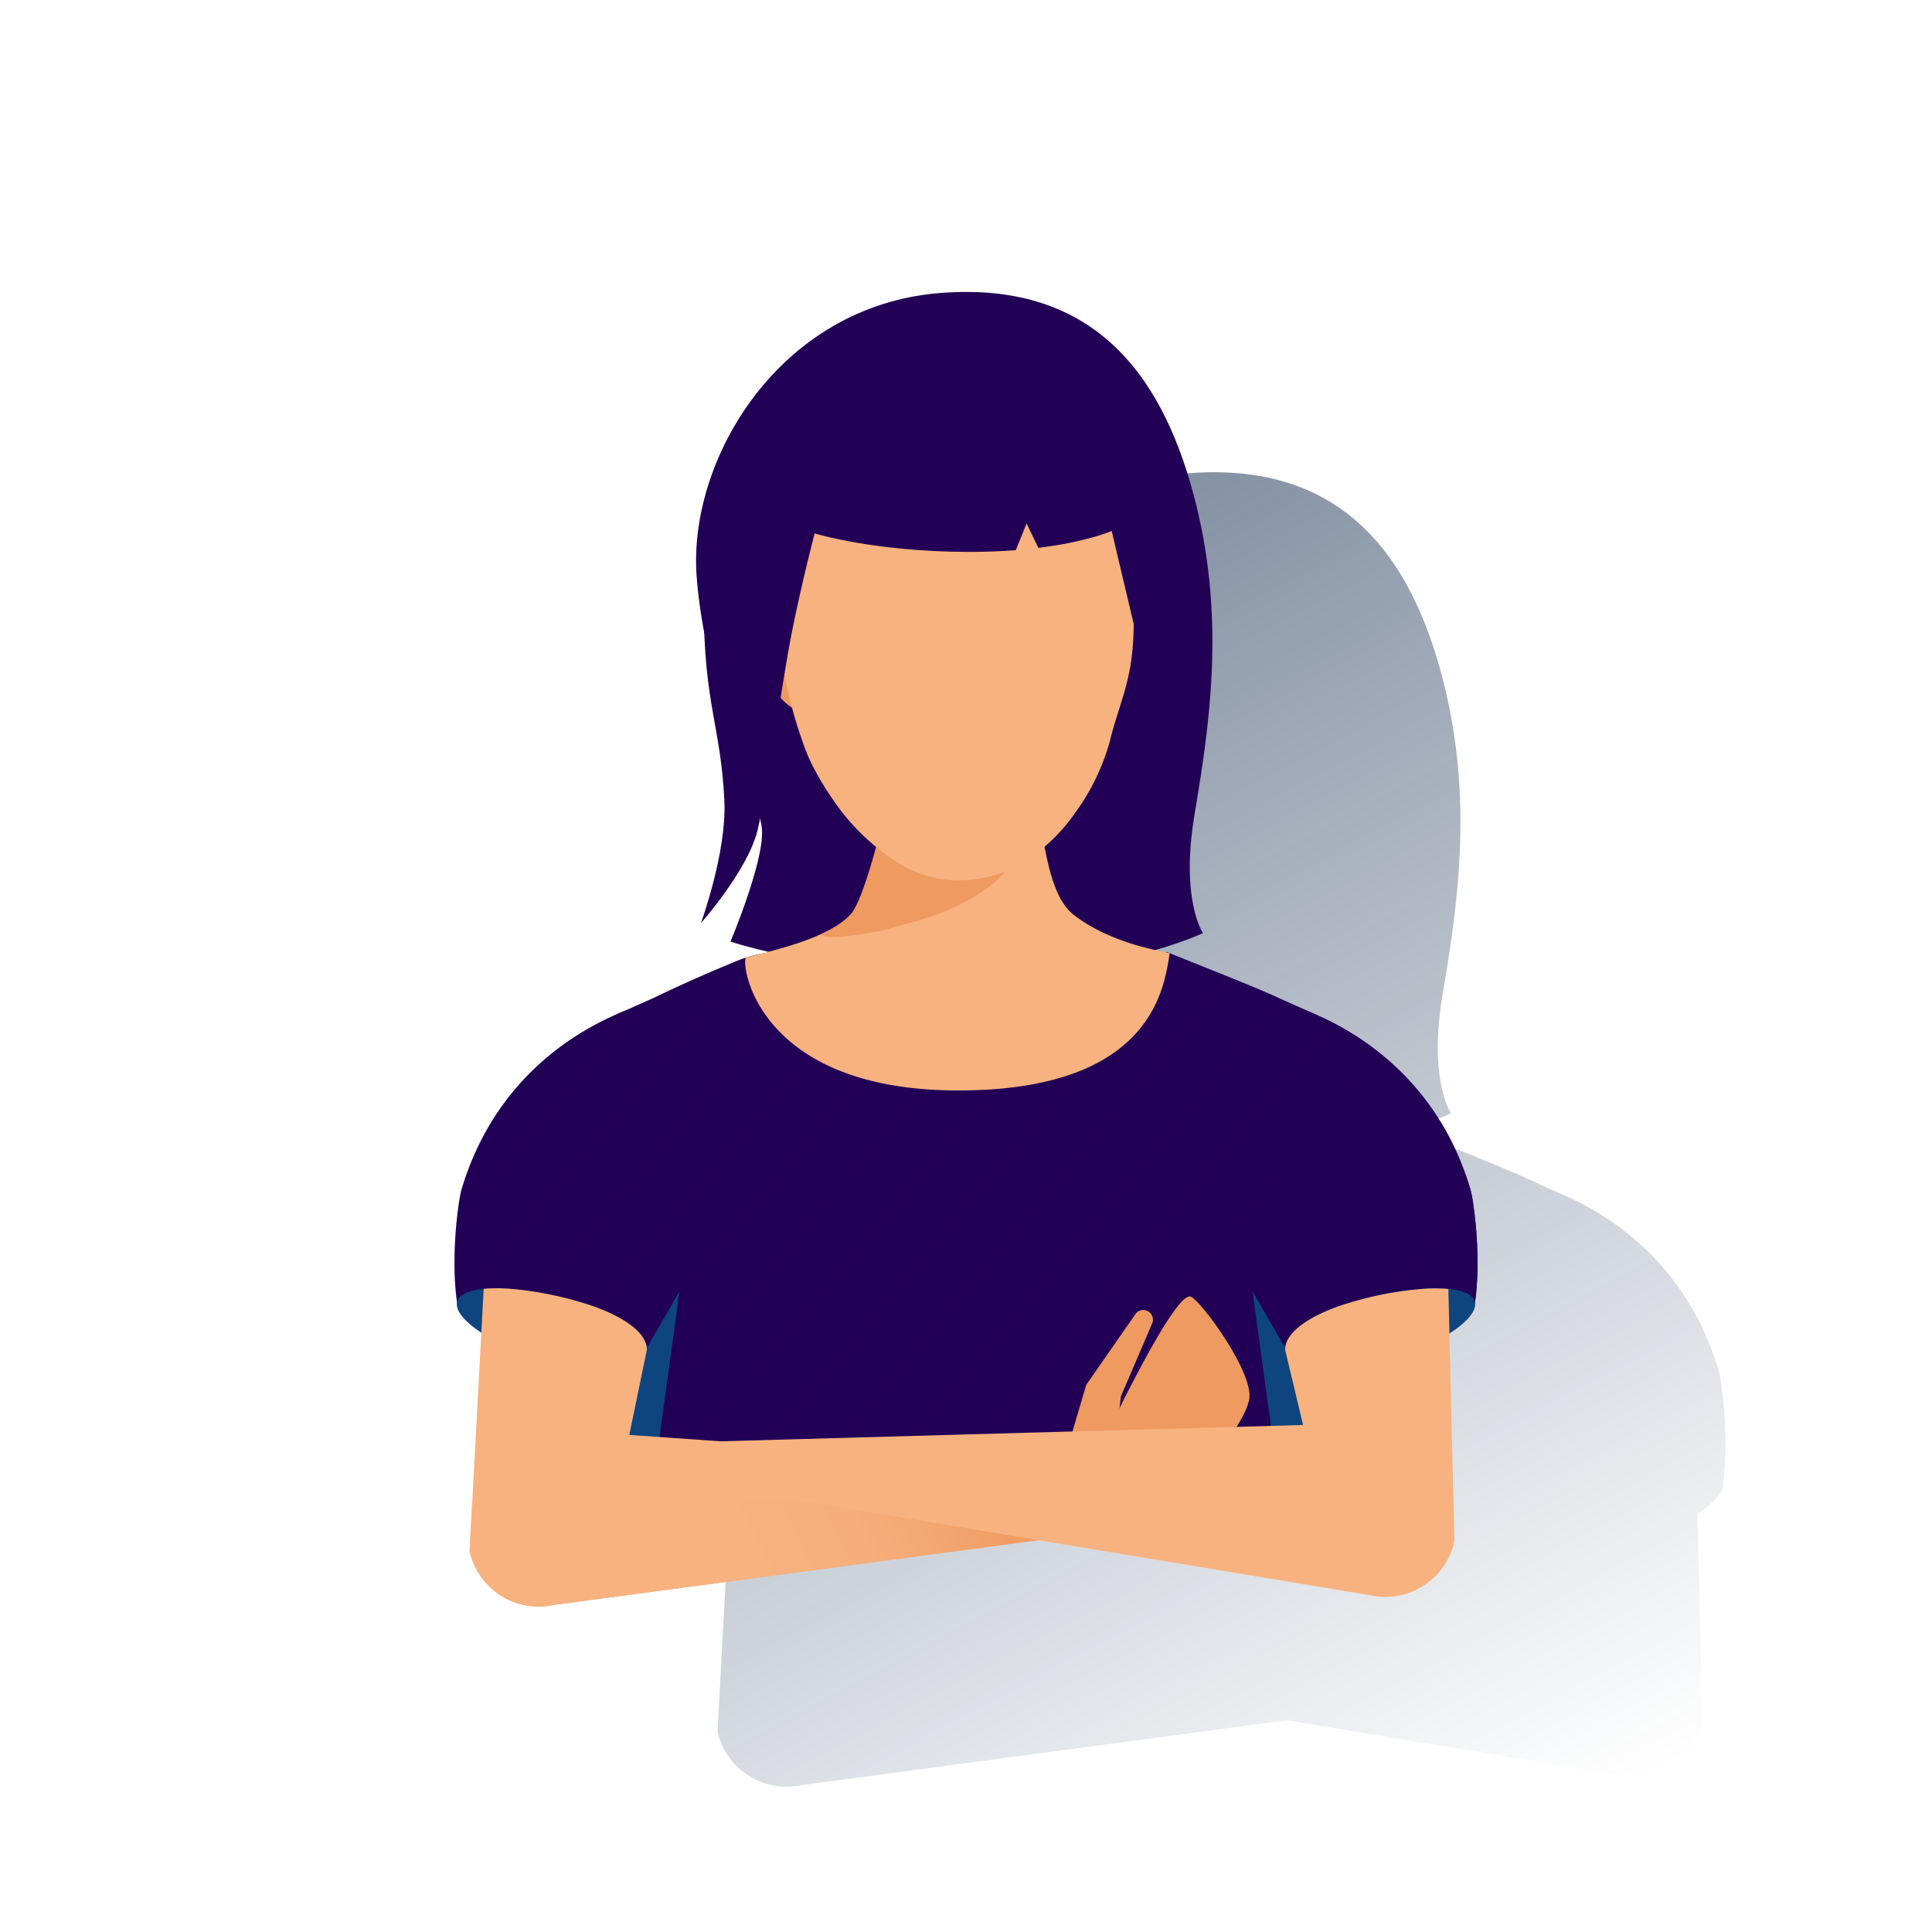
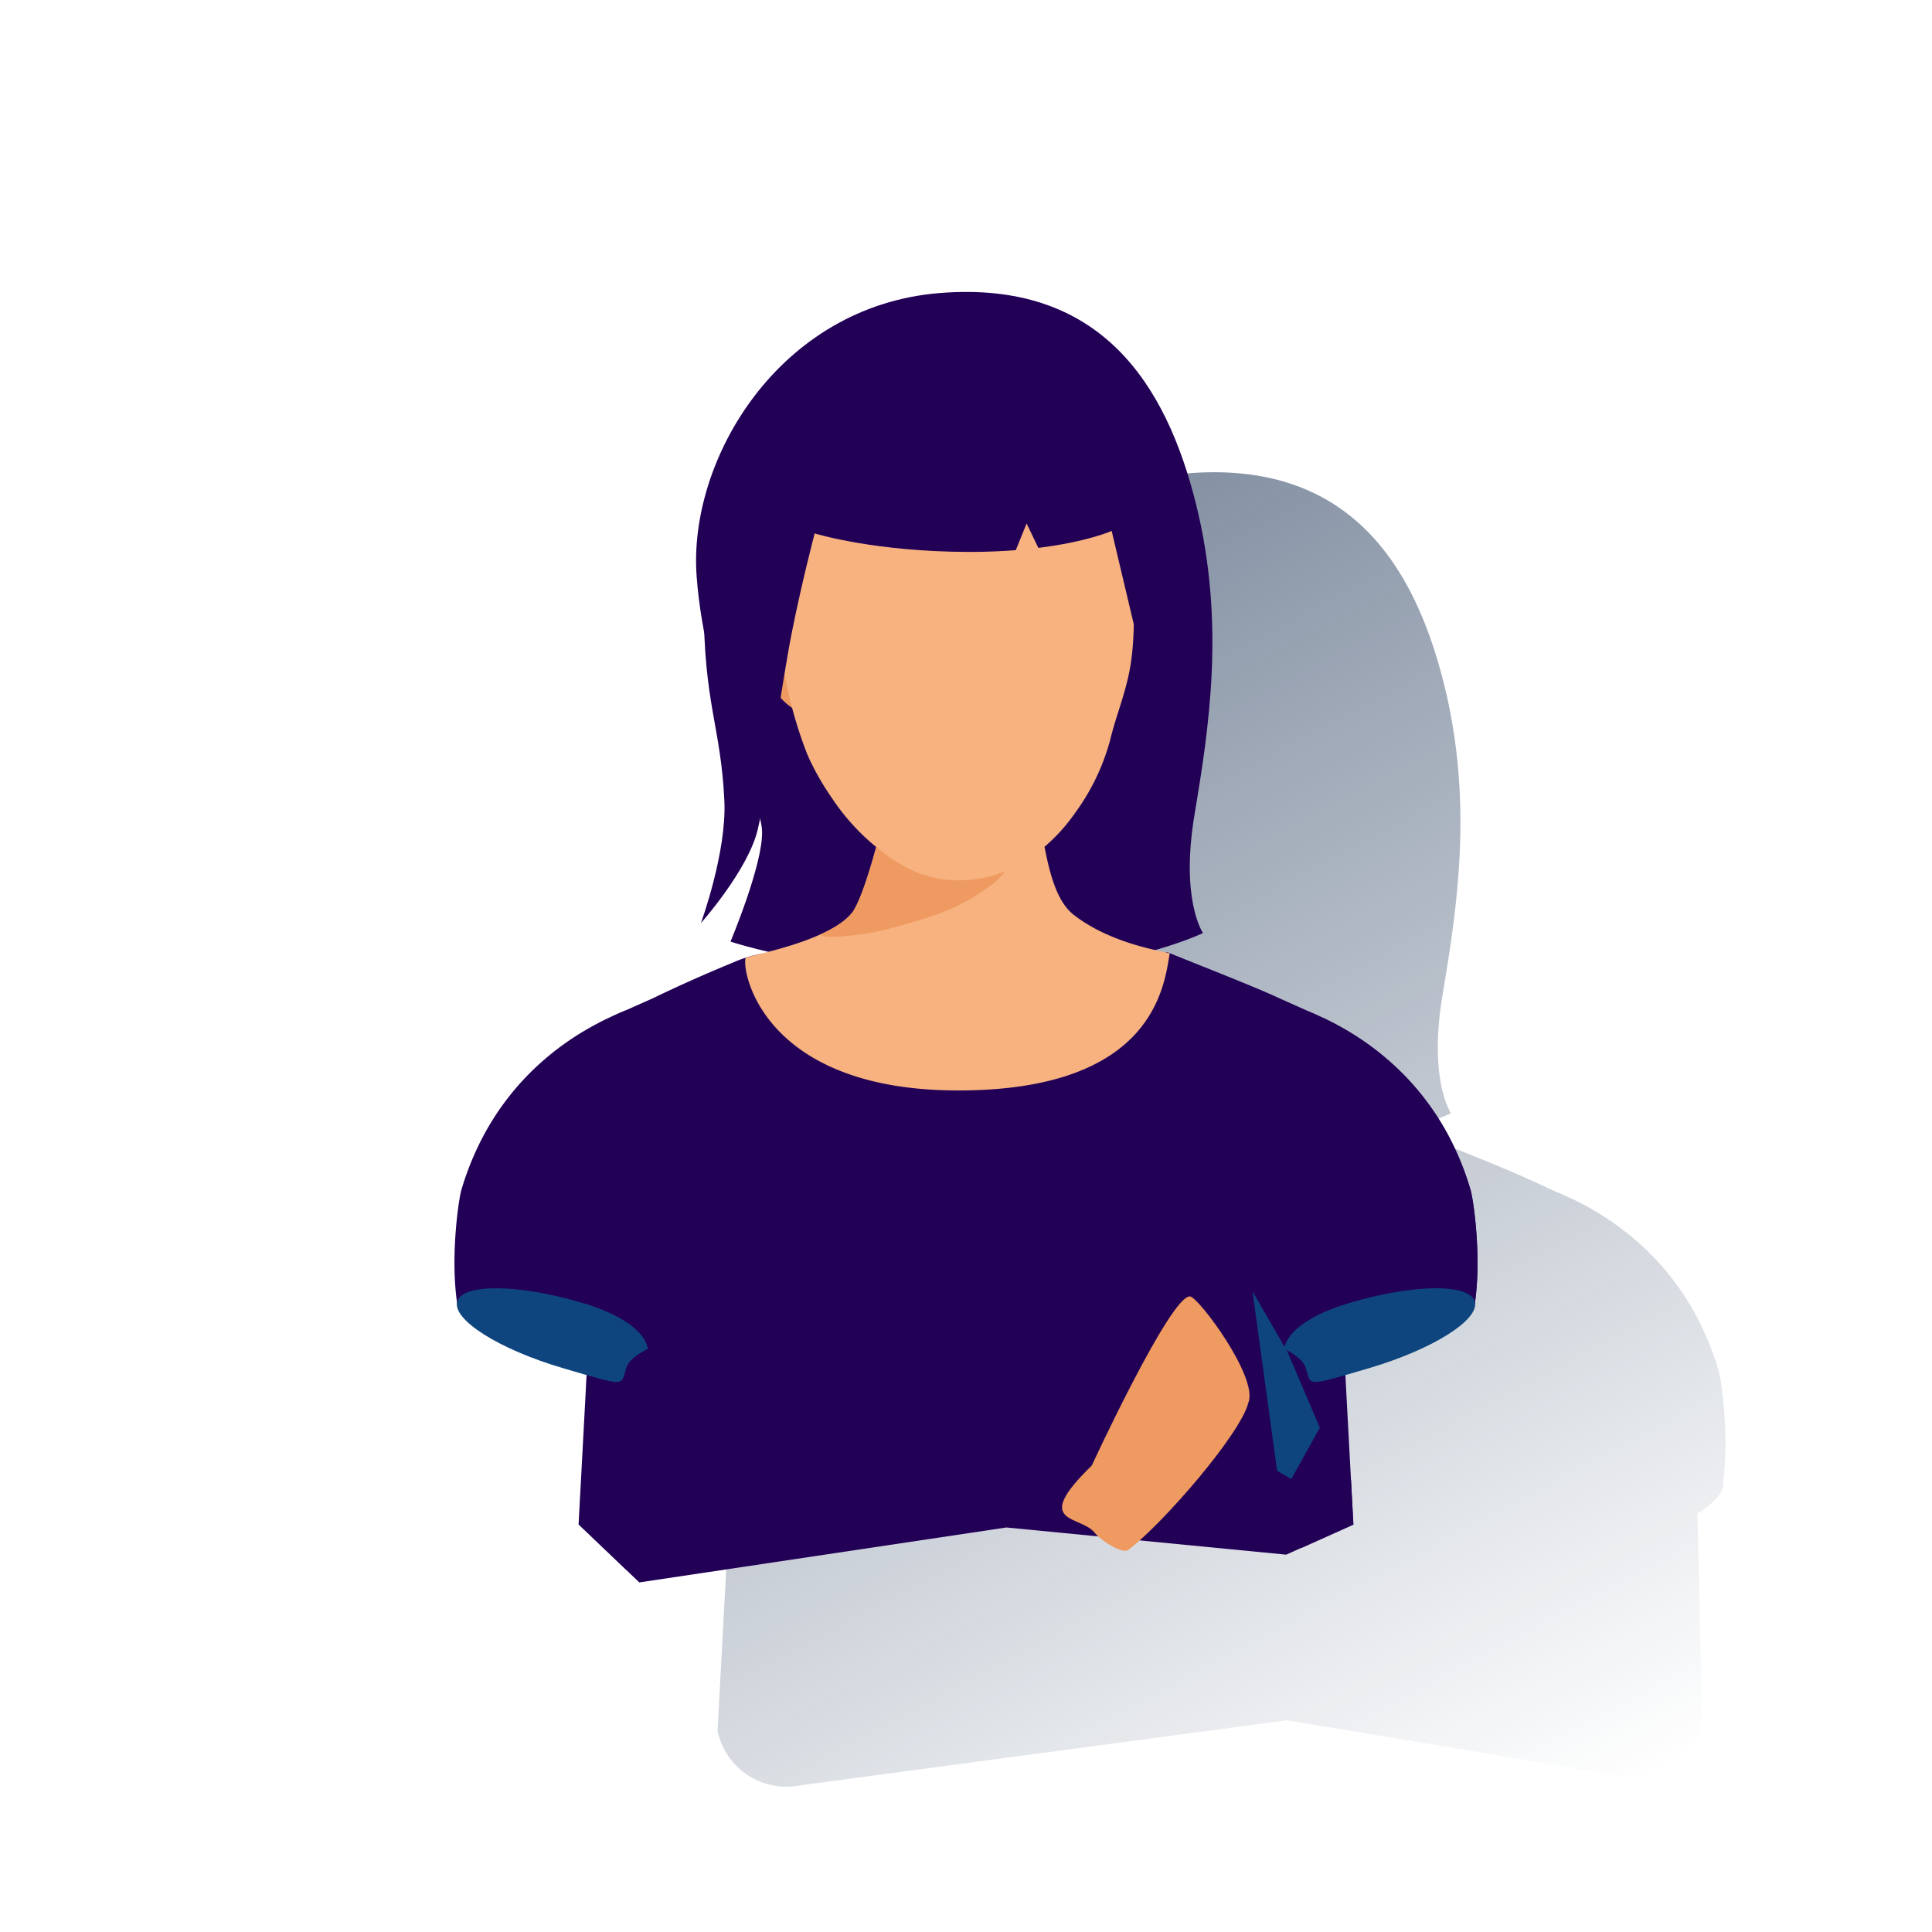
<svg xmlns="http://www.w3.org/2000/svg" id="Capa_1" data-name="Capa 1" viewBox="0 0 600 600">
  <defs>
    <style>.cls-1{fill:none;}.cls-2{fill:url(#Degradado_sin_nombre);}.cls-3{fill:#220056;}.cls-4{fill:#220056;}.cls-5{fill:url(#Degradado_sin_nombre_2);}.cls-6{fill:#0e457f;}.cls-7{fill:#f7b27f;}.cls-8{fill:#ef9a60;}.cls-9{clip-path:url(#clip-path);}.cls-10{fill:url(#Degradado_sin_nombre_9);}</style>
    <linearGradient id="Degradado_sin_nombre" x1="246.86" y1="204.45" x2="449.47" y2="585.5" gradientUnits="userSpaceOnUse">
      <stop offset="0" stop-color="#072146" />
      <stop offset="0" stop-color="#072146" stop-opacity="0.5" />
      <stop offset="1" stop-color="#072146" stop-opacity="0" />
    </linearGradient>
    <linearGradient id="Degradado_sin_nombre_2" x1="407.93" y1="488.25" x2="188.57" y2="304.18" gradientUnits="userSpaceOnUse">
      <stop offset="0" stop-color="#220056" />
      <stop offset="1" stop-color="#220056" stop-opacity="0" />
    </linearGradient>
    <clipPath id="clip-path">
      <path class="cls-1" d="M180.81,404.55c7.68,2.26,20.07,7.5,20.07,14.68L195.44,448,379,458.45c-2.62,2.15-8.26,13.14-11.81,13.89L171.84,498.45a21.9,21.9,0,0,1-26-16.84l4.37-81.35a49,49,0,0,1,7.44-.07A107.94,107.94,0,0,1,180.81,404.55Z" />
    </clipPath>
    <linearGradient id="Degradado_sin_nombre_9" x1="315.45" y1="437.42" x2="228.89" y2="479.86" gradientUnits="userSpaceOnUse">
      <stop offset="0" stop-color="#ef9a60" />
      <stop offset="0.2" stop-color="#f09d64" />
      <stop offset="0.37" stop-color="#f3a56e" />
      <stop offset="0.64" stop-color="#f6af7b" />
      <stop offset="0.99" stop-color="#f7b27f" />
    </linearGradient>
  </defs>
  <title>usuario</title>
  <path class="cls-2" d="M533.72,425.62a91.43,91.43,0,0,0-4.94-13q-1-2.25-2.31-4.55c-1.25-2.29-2.65-4.59-4.2-6.87q-1.54-2.28-3.3-4.52a78,78,0,0,0-5.66-6.49,83.11,83.11,0,0,0-9.71-8.55c-1.13-.85-2.26-1.68-3.41-2.46-1.52-1-3.06-2-4.59-2.93-2.48-1.48-4.93-2.77-7.32-3.92v0l-.69-.3c-1.74-.83-3.46-1.58-5.12-2.27l-1.83-.81L476.49,367l-2.29-1c-.83-.4-1.92-.89-3.2-1.45l-1-.43c-2.39-1-5.29-2.23-8.37-3.49-8.78-3.58-18.9-7.55-22-8.88h-.43c-.78-.17-1.94-.4-3.37-.72a103.7,103.7,0,0,0,14.8-5.29s-7.07-10.16-2.65-36.66,9.72-59.64.44-96.74S418.79,143,368.88,147s-78.19,51.68-75.54,87.91a152.62,152.62,0,0,0,2.38,17.61c.91,23.83,5.25,31.24,6.24,52.18.76,16.05-7.29,38-7.29,38s14.74-16.56,17.67-29.15c.23-1,.47-2.11.71-3.28a19.91,19.91,0,0,1,.61,3.72c.44,10.16-9.8,34.45-9.8,34.45s4.18,1.41,11.74,3.18c-1.7.44-3.18.81-4.37,1.1l-.59.15a17.72,17.72,0,0,0-2.08.6h0a34.06,34.06,0,0,0-3.72,1.42c-9.76,4-18.36,7.92-25.06,11.16l-8.11,3.61q-2.57,1-5.27,2.33l-.68.3v0c-2.39,1.15-4.84,2.45-7.32,3.92a85.76,85.76,0,0,0-17.71,13.94A82.41,82.41,0,0,0,227.53,408a89.32,89.32,0,0,0-7.25,17.58c-.82,2.74-3.43,20.3-1.35,34.83-.52,2.63,2.35,6,7.55,9.43l-3.64,67.73a21.9,21.9,0,0,0,26,16.84l150.84-20.16,103,17.1a21.89,21.89,0,0,0,26-16.84l-1.53-64.41c5.44-3.52,8.48-7,7.94-9.69C537.15,445.92,534.54,428.36,533.72,425.62Z" />
  <path class="cls-3" d="M226.86,292.42s30.15,10.16,75.19,10.16,71.55-12.81,71.55-12.81-7.07-10.16-2.65-36.66,9.72-59.64.44-96.74S341.79,87,291.88,91s-78.19,51.68-75.54,87.91,19.88,68.91,20.32,79.07S226.86,292.42,226.86,292.42Z" />
  <path class="cls-4" d="M456.72,369.62A89.32,89.32,0,0,0,449.47,352a82.41,82.41,0,0,0-13.16-17.88,85.76,85.76,0,0,0-17.71-13.94c-2.48-1.48-4.93-2.77-7.32-3.92v0l-.69-.3c-1.74-.83-3.46-1.58-5.12-2.27L397.2,310c-6.68-3.23-29.57-12.13-34.6-14.25l-62.6.68-41.32-1.67c-5,2.11-17.62-1.8-30.84,4.09-9.76,4-18.36,7.92-25.06,11.16l-8.11,3.61q-2.56,1-5.27,2.33l-.68.3v0c-2.39,1.15-4.84,2.45-7.32,3.92a85.76,85.76,0,0,0-17.71,13.94A82.41,82.41,0,0,0,150.53,352a89.32,89.32,0,0,0-7.25,17.58c-.83,2.77-3.5,20.75-1.27,35.38,1.24,8.12,11.36-1.5,13.18,7.24l27.4,7-2.9,54.23,18.85,18,114-17.06,86.89,8.44,20.87-9.37-2.9-54.23,27.4-7c1.82-8.74,11.94.88,13.18-7.24C460.22,390.37,457.55,372.39,456.72,369.62Z" />
  <path class="cls-5" d="M449.47,352a82.41,82.41,0,0,0-13.16-17.88,85.76,85.76,0,0,0-17.71-13.94c-2.48-1.48-4.93-2.77-7.32-3.92v0l-.69-.3c-1.74-.83-3.46-1.58-5.12-2.27L397.2,310c-6.68-3.23-29.57-12.13-34.6-14.25l-20.7.23c-4.25,13.26-20.55,26.1-40.62,26.31-20.21-.26-35.53-13.89-39.32-27.4l-3.28-.13c-5,2.11-17.62-1.8-30.84,4.09-9.76,4-18.36,7.92-25.06,11.16l-8.11,3.61q-2.56,1-5.27,2.33l-.68.3v0c-2.39,1.15-4.84,2.45-7.32,3.92a85.76,85.76,0,0,0-17.71,13.94A82.41,82.41,0,0,0,150.53,352a89.32,89.32,0,0,0-7.25,17.58c-.83,2.77-3.5,20.75-1.27,35.38,1.24,8.12,11.36-1.5,13.18,7.24l27.4,7L182,430.63c13.33-4.24,23.77-8.72,23.77-8.72,0,5.93-13.54,24.25-25.48,40.78l-.58,10.8,14.86,14.18L303.9,469.43l100.33,11.28,16.08-7.22-.74-13.89c-10.24-14.6-22.67-31.54-22.67-37.69,0,0,8.88.52,20.71,1.15l-.2-3.8,27.4-7c1.82-8.74,11.94.88,13.18-7.24,2.23-14.63-.44-32.61-1.27-35.38A89.32,89.32,0,0,0,449.47,352Z" />
-   <polyline class="cls-6" points="200.07 420.02 211.02 401.02 203.39 456.78 198.97 459.32 190.11 443.39" />
  <path class="cls-6" d="M142,404.18c-1.66,5.62,13,14.89,32.83,20.71s18,5.6,19.62,0c1-3.39,6.76-6,6.76-6-1.32-7.17-12.57-12-20.39-14.28C161,398.73,143.64,398.56,142,404.18Z" />
-   <path class="cls-7" d="M180.81,404.55c7.68,2.26,20.07,7.5,20.07,14.68l-5.44,26.4L379,458.45c-2.62,2.15-8.26,13.14-11.81,13.89L171.84,498.45a21.9,21.9,0,0,1-26-16.84l4.37-81.35a49,49,0,0,1,7.44-.07A107.94,107.94,0,0,1,180.81,404.55Z" />
  <path class="cls-7" d="M363.27,296.05c-1.7,9.91-4.74,42.6-65.68,42.6-61.21,0-67.42-37.72-66-41.2,2-.92,25.81-5.12,33-13.93,3.45-4.29,8.19-22.58,8.81-25.38a141.44,141.44,0,0,0,2.52-18.46c.15-1.83.31-3.77.49-5.93.47-6,1-13.51,1.65-23a14.36,14.36,0,0,1,.63-3.58,10.05,10.05,0,0,1,.91-2c6.55-11,34-12.82,40.35-4.12,1.67,2.3,1.46,4.83,1.2,7.58,0,.12,0,.24,0,.36a176.54,176.54,0,0,0-.76,18.89c0,1.32,0,2.63.05,3.91,0,2.18.18,4.26.31,6.23a119.6,119.6,0,0,0,1.83,15.33c2.23,11.29,3.77,25.27,10.91,30.79C345.54,293.48,362.16,295.54,363.27,296.05Z" />
  <path class="cls-8" d="M320.37,257c.48-1.15,1-2.33,1.47-3.57l.27-2.21A128.47,128.47,0,0,1,320.66,238c-.13-2-.26-4.05-.31-6.23,0-.23,0-.46,0-.69l-43.66-1.64c-.12,1.52-.23,3-.34,4.34-.18,2.16-.34,4.1-.49,5.93a141.44,141.44,0,0,1-2.52,18.46c-.62,2.8-5.36,21.09-8.81,25.38-2,2.53-5.48,4.68-9.37,6.48-1.06,2,13.52.35,19.79-1.32,13.66-3.63,22.39-6,33-13.93C311.93,271.72,316.39,265.76,320.37,257Z" />
  <polyline class="cls-6" points="399.93 420.02 388.98 401.02 396.61 456.78 401.03 459.32 409.89 443.39" />
  <path class="cls-6" d="M458,404.18c1.66,5.62-13.05,14.89-32.83,20.71s-18,5.6-19.62,0c-1-3.39-6.76-6-6.76-6,1.32-7.17,12.57-12,20.39-14.28C439,398.73,456.36,398.56,458,404.18Z" />
-   <path class="cls-8" d="M328.22,461l8.88-30.1.25-.83.26-.38,14.82-21.3a3,3,0,0,1,5.25,2.91l-.11.27-10.32,24.08.86-2L344.37,465a8.37,8.37,0,0,1-16.62-2,9.63,9.63,0,0,1,.27-1.34Z" />
  <path class="cls-8" d="M340.06,476.11c1.63,2.11,8.44,6.7,10.4,5.2,11.17-8.6,34.89-36.14,37.23-45.7,3.2-7.75-15.51-32.85-18.13-33-6.05-.35-30.51,52.54-30.51,52.54C320,473.67,335.66,470.38,340.06,476.11Z" />
  <g class="cls-9">
-     <path class="cls-10" d="M342.81,480.4c-14.7-3.4-53.78-10-70.1-14.7l-122.62,1.13s-15.05.63-15.32,3.39c-1.13,11.31,1.68,29.88,20.9,33.28l169.05-20.84C327.41,482.3,339.42,481.53,342.81,480.4Z" />
-   </g>
-   <path class="cls-7" d="M419.19,404.55c-7.68,2.26-20.07,7.5-20.07,14.68l5.56,23.31L209.93,448c2.62,2.16,16.82,14.22,20.37,15l195.37,32.44a21.89,21.89,0,0,0,26-16.84l-1.87-78.29a49,49,0,0,0-7.44-.07A107.94,107.94,0,0,0,419.19,404.55Z" />
+     </g>
  <path class="cls-8" d="M249.2,190s-5.94-10.12-11.14-8.94a5.8,5.8,0,0,0-3.37,2.82c-5.29,8.32,3.23,25.64,4.66,28.47.73,1.35,3.94,6.93,9.67,9a11.13,11.13,0,0,0,7,.54,7.76,7.76,0,0,0,2.36-1.09C264.62,214.94,249.2,190,249.2,190Z" />
  <path class="cls-7" d="M300,114.75a57.6,57.6,0,0,0-46.88,19.64c-9.64,14-11.91,25.85-12.46,33-.36,4.72,0,9.77.64,19.85.58,8.61,1,15.3,2.67,23.8A135.74,135.74,0,0,0,250.6,234c.4.94.87,2,1.4,3.06A82.16,82.16,0,0,0,258.47,248a68,68,0,0,0,12.78,14.33c4.9,4,11.8,9.6,22.39,10.85a39,39,0,0,0,23.14-4.75,55,55,0,0,0,17.06-15.91,68.71,68.71,0,0,0,10.93-22.68c1.84-7.88,5.34-15.61,6.58-25,1.53-11.54.34-23.18.46-32.76a89.33,89.33,0,0,0-5.7-21.07A88.33,88.33,0,0,0,338.93,137,51.28,51.28,0,0,0,300,114.75Z" />
  <path class="cls-3" d="M296.34,105.13c-65.94-.15-77.79,60.22-77.79,82.2,0,31.47,5.3,37.95,6.41,61.36.76,16.05-7.29,38-7.29,38s14.74-16.56,17.67-29.15c3.28-14.14,7.5-45.7,10.6-61.28s7.06-30.6,7.06-30.6,18.56,5.74,48.15,5.74c5.25,0,10-.21,14.31-.54l3.36-8.29,3.65,7.58c15.25-1.89,22.77-5.26,22.77-5.26l9.81,41.4,4.27-7.87L363.88,182S358,105.26,296.34,105.13Z" />
</svg>